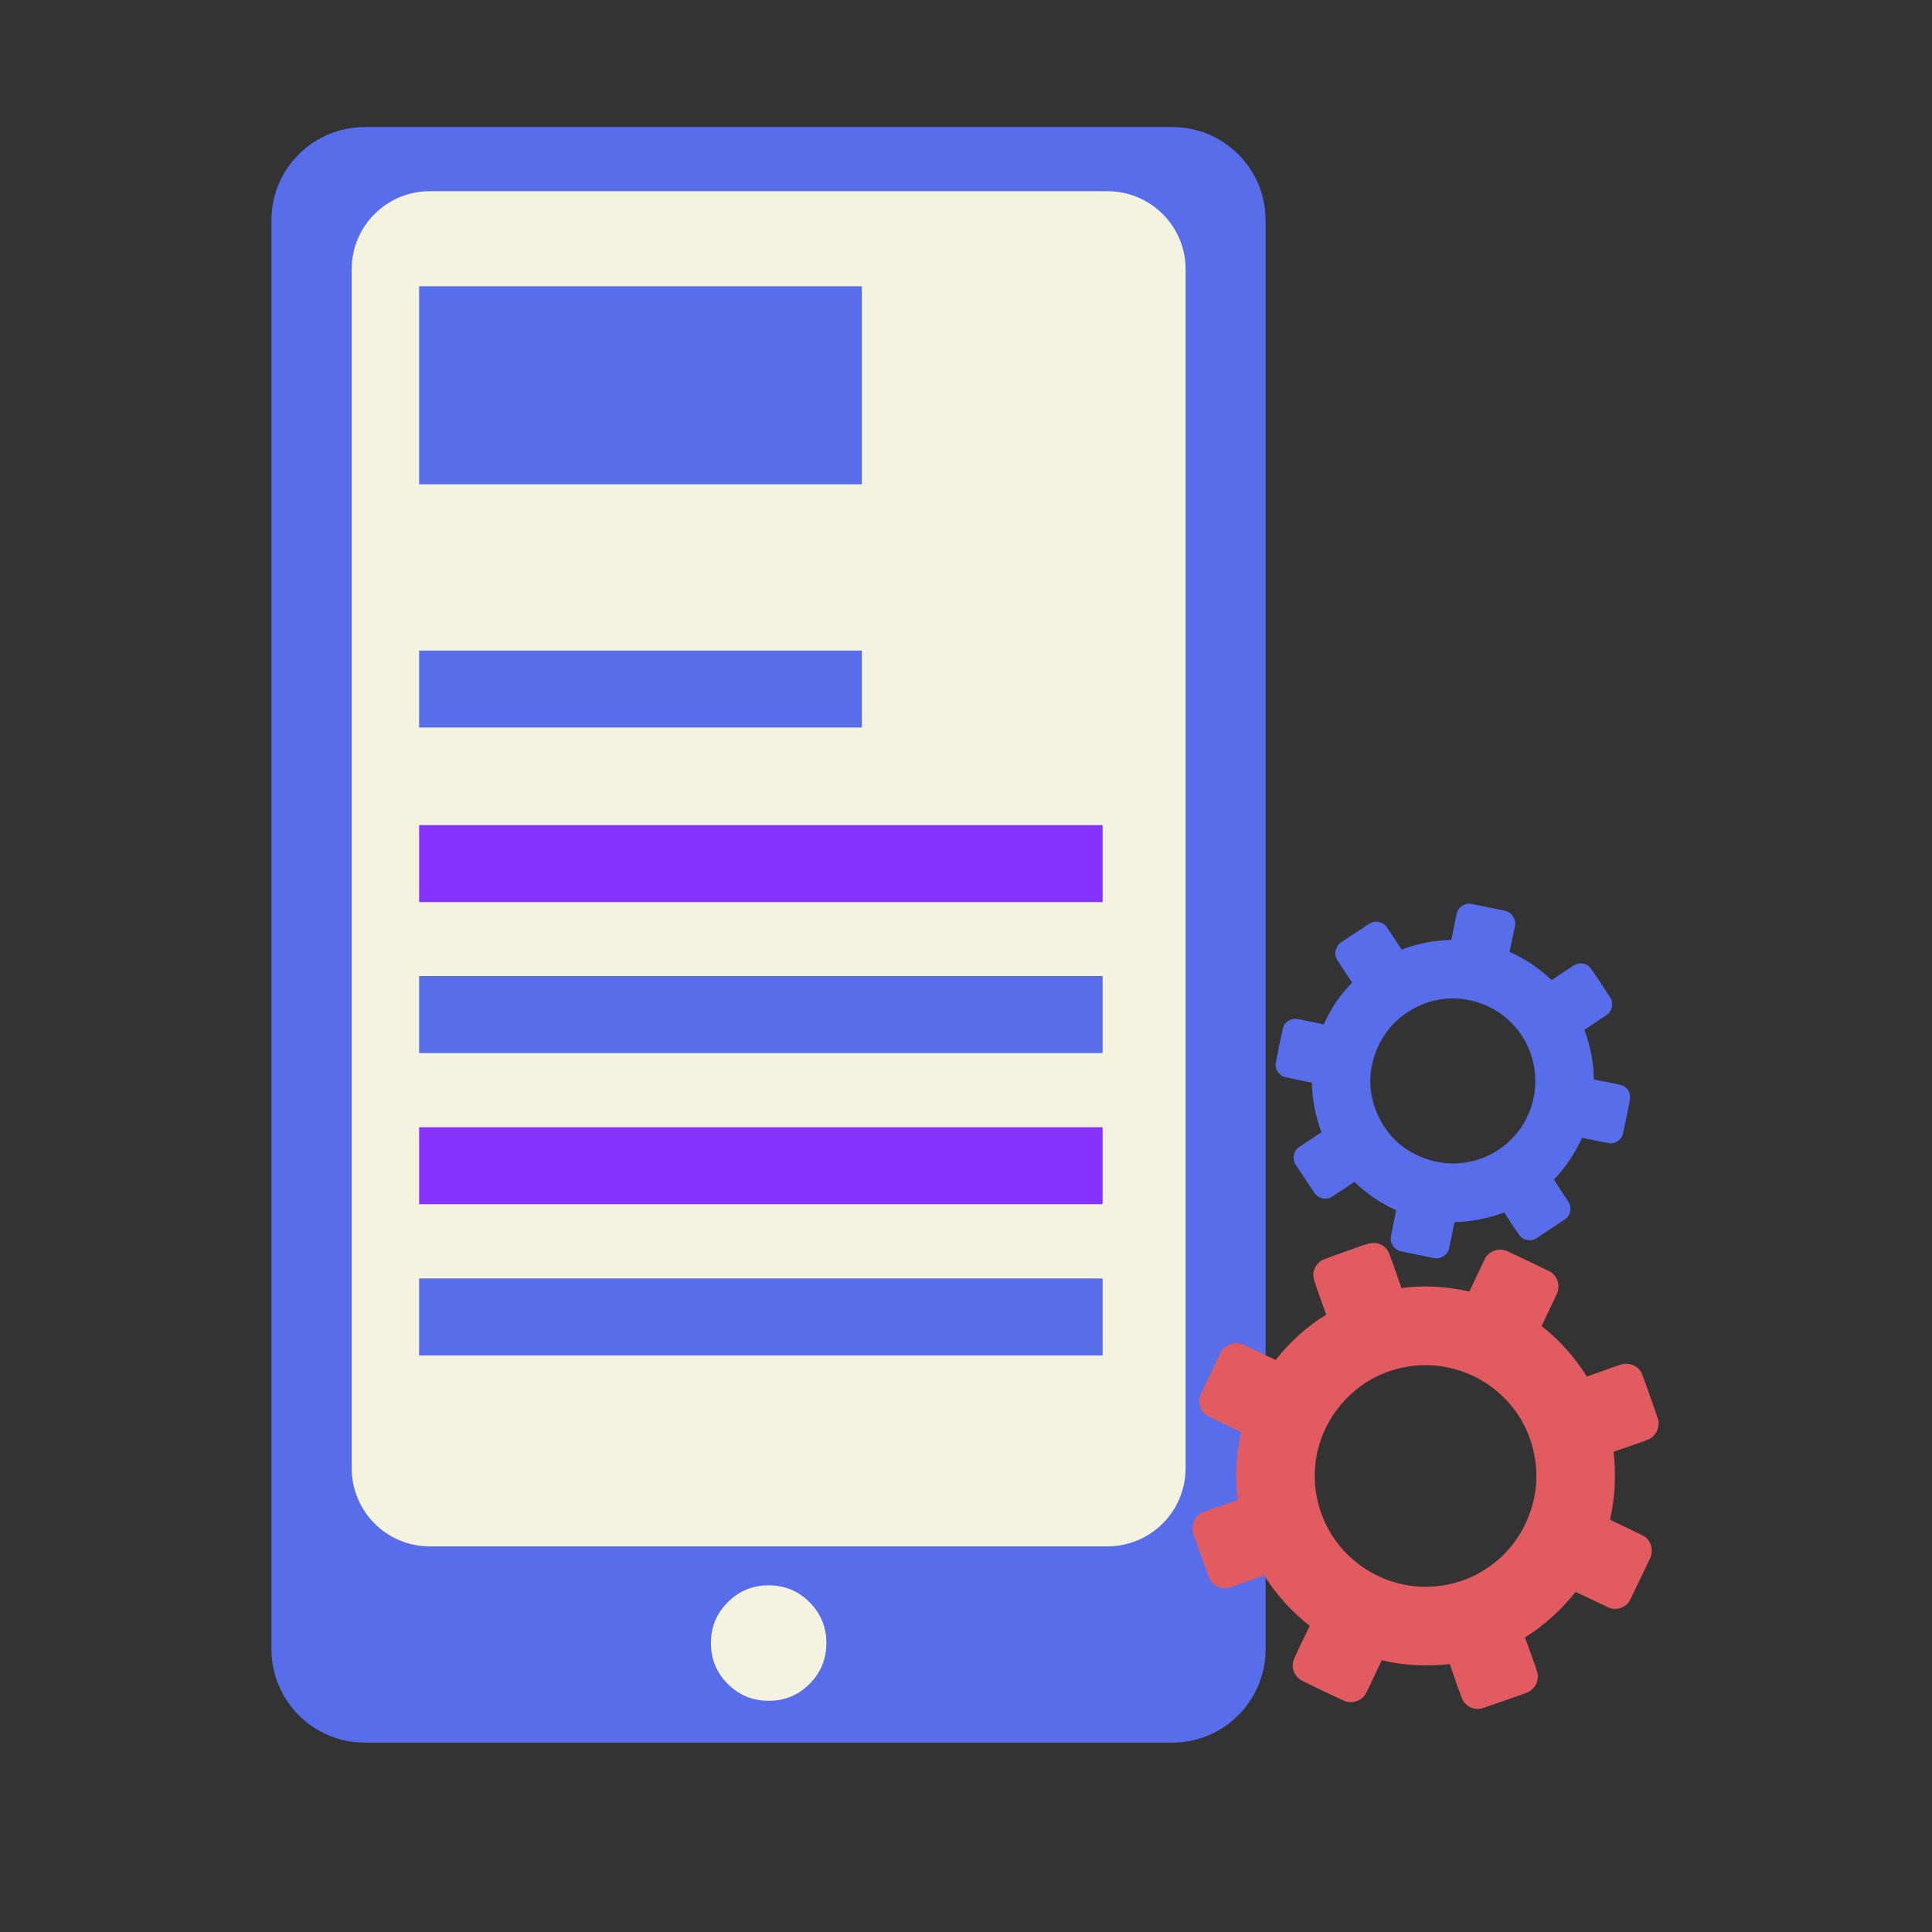
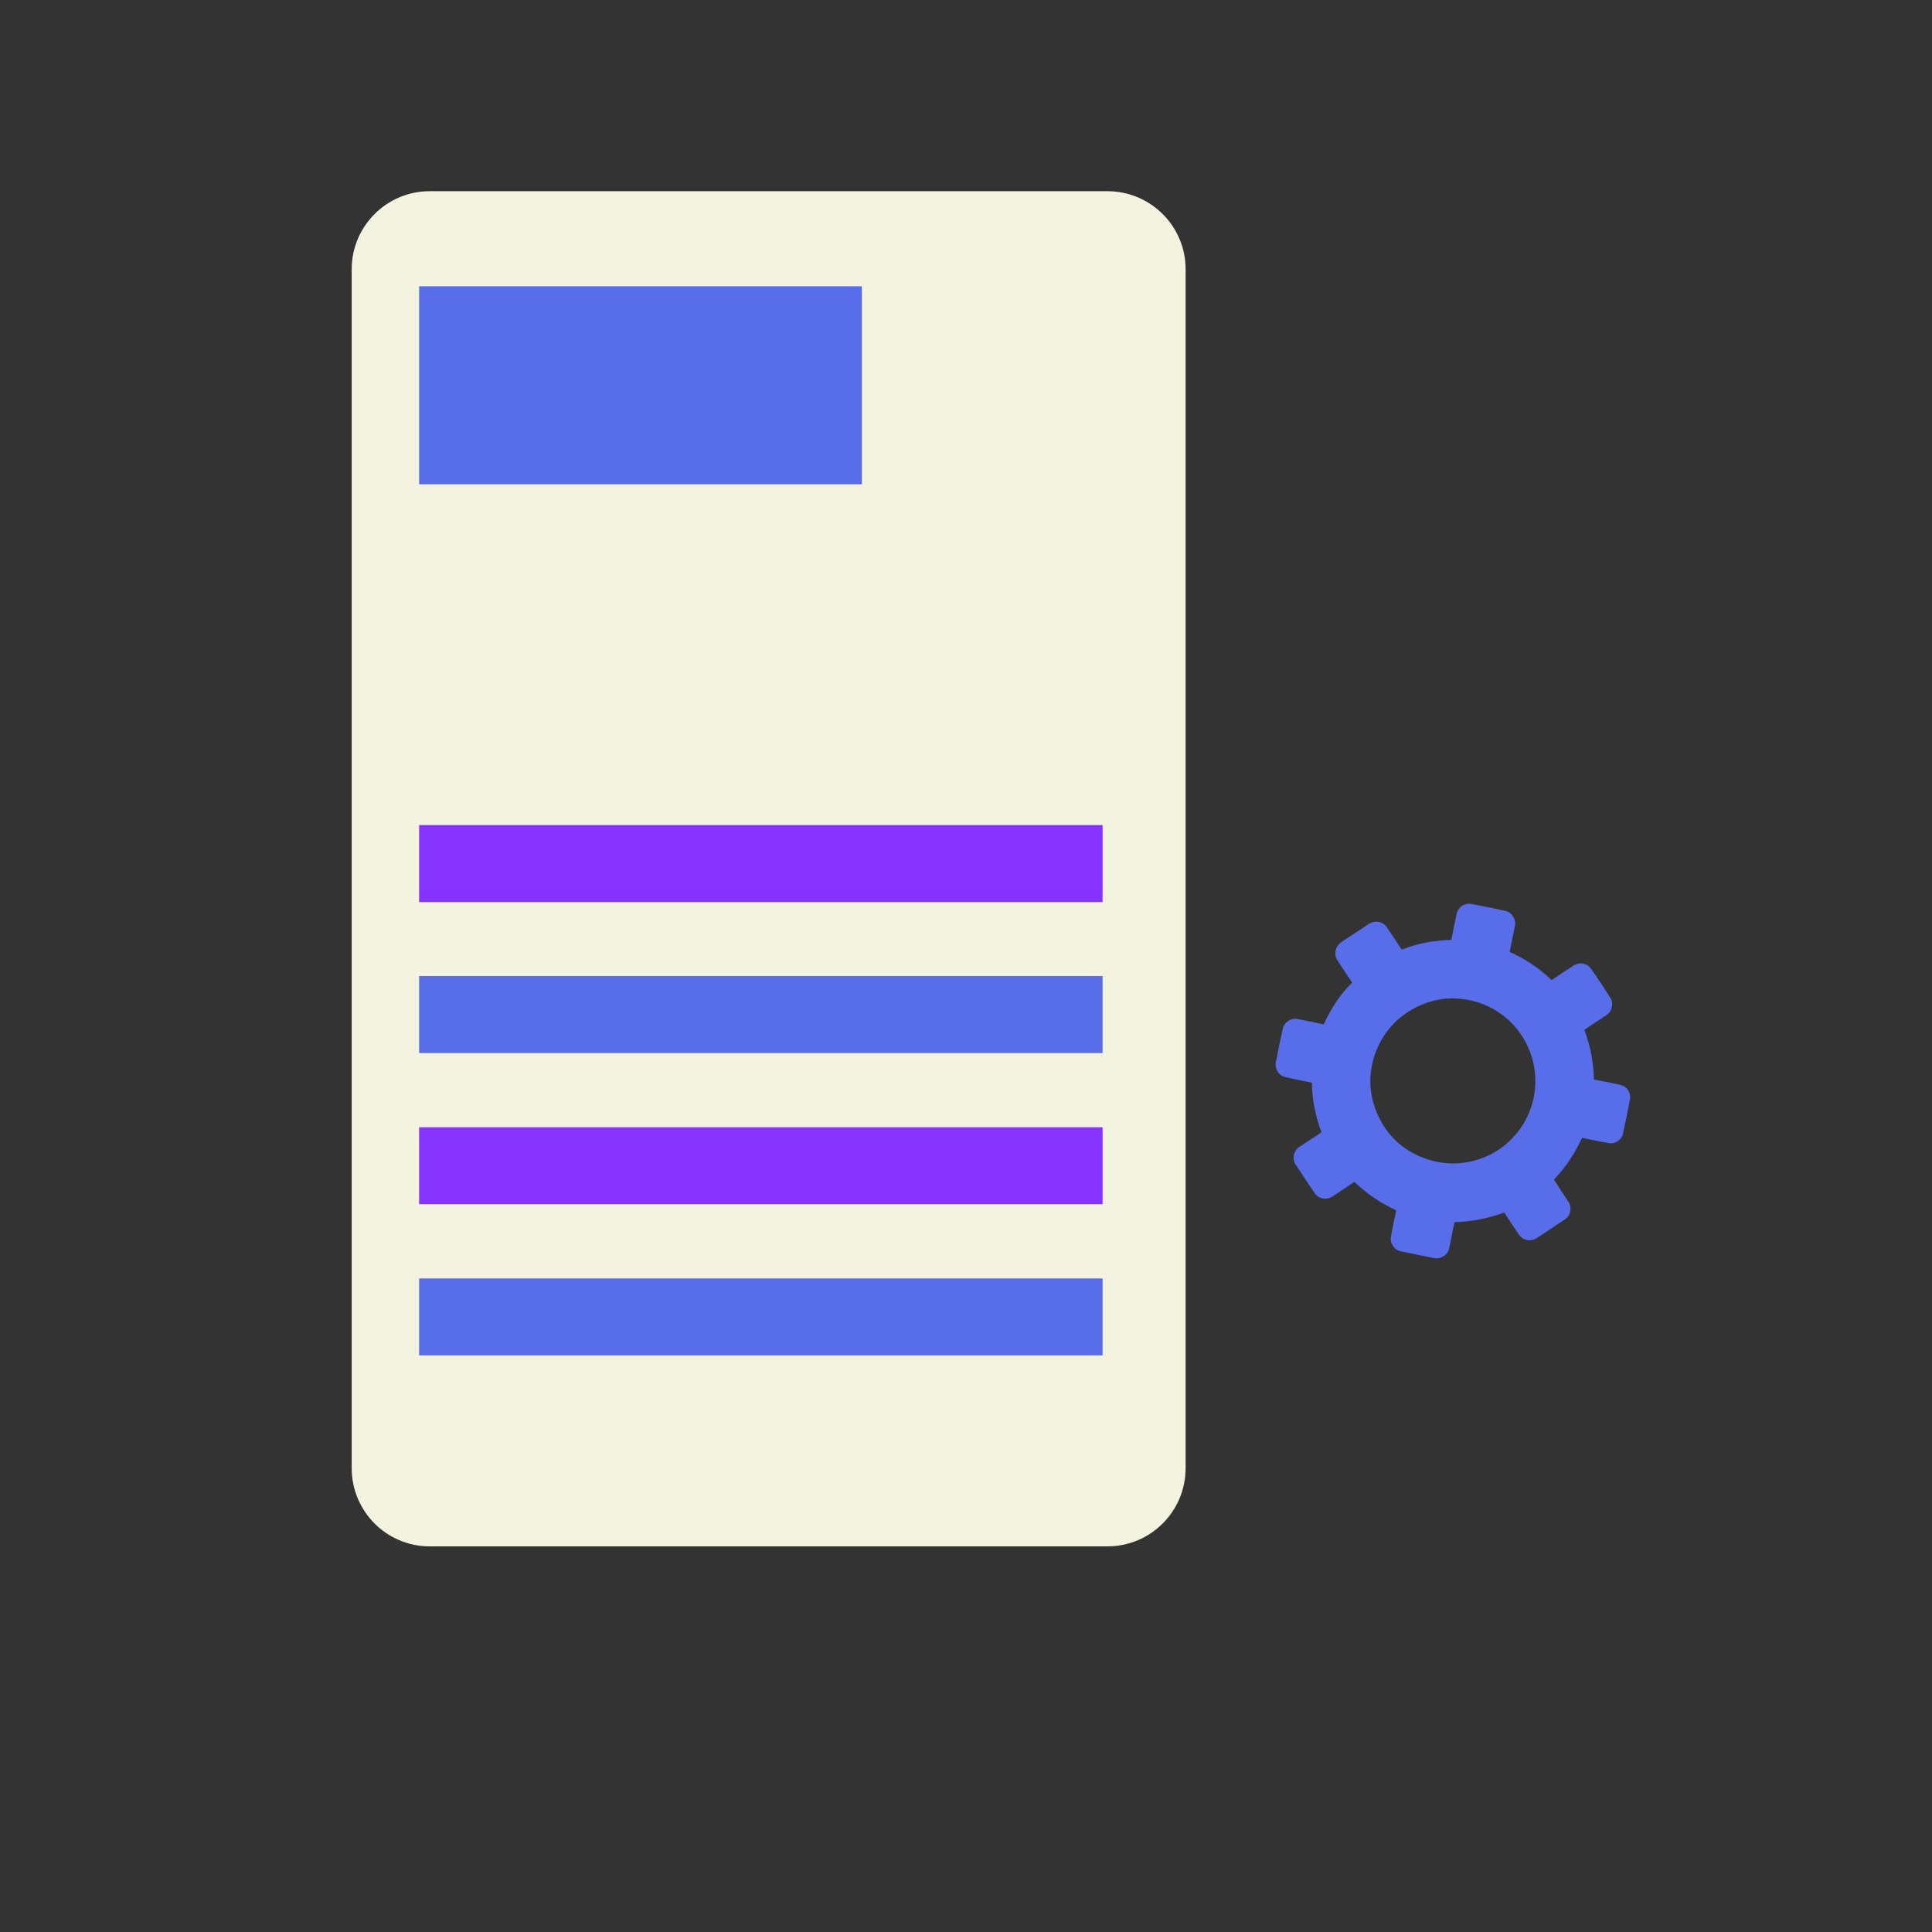
<svg xmlns="http://www.w3.org/2000/svg" width="40" zoomAndPan="magnify" viewBox="0 0 30 30" height="40" preserveAspectRatio="xMidYMid meet">
  <rect x="0" y="0" width="30" height="30" fill="#333333" stroke="none" />
  <defs>
    <clipPath id="99edbfda3f">
      <path d="M 4.188 1.973 L 20 1.973 L 20 27.375 L 4.188 27.375 Z M 4.188 1.973 " clip-rule="nonzero" />
    </clipPath>
    <clipPath id="9cf442fddf">
      <path d="M 19 14 L 25.965 14 L 25.965 20 L 19 20 Z M 19 14 " clip-rule="nonzero" />
    </clipPath>
    <clipPath id="ba91bdab3c">
      <path d="M 18 19 L 25.965 19 L 25.965 27 L 18 27 Z M 18 19 " clip-rule="nonzero" />
    </clipPath>
  </defs>
  <g clip-path="url(#99edbfda3f)">
-     <path fill="#576dea" d="M 19.652 25.609 C 19.652 26.41 19.004 27.059 18.207 27.059 L 5.664 27.059 C 4.863 27.059 4.215 26.41 4.215 25.609 L 4.215 3.418 C 4.215 2.621 4.863 1.973 5.664 1.973 L 18.207 1.973 C 19.004 1.973 19.652 2.621 19.652 3.418 Z M 19.652 25.609 " fill-opacity="1" fill-rule="nonzero" />
-   </g>
+     </g>
  <path fill="#f3f3e0" d="M 18.41 22.797 C 18.41 23.469 17.867 24.012 17.195 24.012 L 6.672 24.012 C 6.004 24.012 5.461 23.469 5.461 22.797 L 5.461 4.18 C 5.461 3.512 6.004 2.969 6.672 2.969 L 17.195 2.969 C 17.867 2.969 18.41 3.512 18.41 4.18 Z M 18.41 22.797 " fill-opacity="1" fill-rule="nonzero" />
-   <path fill="#f3f3e0" d="M 12.832 25.512 C 12.832 25.762 12.746 25.973 12.57 26.148 C 12.395 26.324 12.184 26.41 11.934 26.41 C 11.688 26.41 11.477 26.324 11.301 26.148 C 11.125 25.973 11.039 25.762 11.039 25.512 C 11.039 25.266 11.125 25.055 11.301 24.879 C 11.477 24.703 11.688 24.617 11.934 24.617 C 12.184 24.617 12.395 24.703 12.57 24.879 C 12.746 25.055 12.832 25.266 12.832 25.512 Z M 12.832 25.512 " fill-opacity="1" fill-rule="nonzero" />
  <path fill="#576dea" d="M 6.508 4.445 L 13.383 4.445 L 13.383 7.52 L 6.508 7.52 Z M 6.508 4.445 " fill-opacity="1" fill-rule="nonzero" />
-   <path fill="#576dea" d="M 6.508 10.102 L 13.383 10.102 L 13.383 11.297 L 6.508 11.297 Z M 6.508 10.102 " fill-opacity="1" fill-rule="nonzero" />
  <g clip-path="url(#9cf442fddf)">
    <path fill="#576dea" d="M 20.762 14.902 C 20.707 14.812 20.738 14.691 20.824 14.633 C 20.941 14.551 21.062 14.477 21.18 14.398 C 21.234 14.359 21.293 14.312 21.367 14.312 C 21.438 14.309 21.508 14.348 21.543 14.41 C 21.617 14.52 21.691 14.633 21.766 14.746 C 22.012 14.648 22.273 14.602 22.535 14.594 C 22.566 14.457 22.59 14.316 22.621 14.18 C 22.648 14.074 22.762 14.012 22.863 14.039 C 23.035 14.074 23.207 14.105 23.379 14.145 C 23.48 14.168 23.547 14.281 23.523 14.383 C 23.496 14.516 23.469 14.648 23.441 14.781 C 23.68 14.887 23.902 15.035 24.094 15.219 C 24.203 15.145 24.316 15.07 24.43 14.996 C 24.516 14.934 24.645 14.953 24.703 15.039 C 24.809 15.188 24.906 15.34 25.004 15.492 C 25.062 15.578 25.031 15.711 24.941 15.766 C 24.828 15.84 24.715 15.914 24.602 15.992 C 24.695 16.238 24.746 16.5 24.75 16.762 C 24.887 16.793 25.027 16.812 25.164 16.848 C 25.266 16.867 25.332 16.977 25.309 17.078 C 25.277 17.25 25.242 17.422 25.203 17.594 C 25.188 17.695 25.082 17.77 24.98 17.75 C 24.84 17.727 24.703 17.695 24.566 17.668 C 24.457 17.906 24.312 18.129 24.129 18.316 C 24.203 18.434 24.281 18.547 24.355 18.664 C 24.414 18.754 24.387 18.887 24.293 18.938 C 24.148 19.035 24.004 19.133 23.859 19.227 C 23.773 19.285 23.645 19.262 23.59 19.176 C 23.508 19.062 23.434 18.945 23.359 18.828 C 23.109 18.918 22.852 18.973 22.586 18.977 C 22.555 19.113 22.531 19.254 22.5 19.391 C 22.477 19.492 22.363 19.559 22.262 19.535 C 22.09 19.5 21.918 19.465 21.75 19.43 C 21.652 19.41 21.582 19.309 21.598 19.207 C 21.621 19.07 21.652 18.93 21.68 18.793 C 21.441 18.684 21.219 18.535 21.031 18.352 C 20.914 18.43 20.801 18.508 20.684 18.582 C 20.598 18.637 20.473 18.617 20.414 18.527 C 20.316 18.387 20.223 18.238 20.125 18.094 C 20.059 18.008 20.082 17.867 20.176 17.809 C 20.289 17.73 20.406 17.66 20.52 17.582 C 20.426 17.336 20.375 17.074 20.371 16.812 C 20.234 16.785 20.102 16.758 19.965 16.727 C 19.859 16.707 19.789 16.598 19.812 16.492 C 19.844 16.32 19.879 16.148 19.918 15.977 C 19.938 15.875 20.047 15.801 20.148 15.824 C 20.285 15.848 20.422 15.879 20.555 15.906 C 20.664 15.664 20.809 15.441 20.996 15.258 C 20.918 15.137 20.836 15.023 20.762 14.902 Z M 21.742 15.801 C 21.43 16.059 21.254 16.469 21.281 16.871 C 21.305 17.188 21.449 17.496 21.676 17.715 C 21.918 17.941 22.25 18.07 22.582 18.066 C 22.918 18.062 23.258 17.918 23.488 17.668 C 23.719 17.43 23.848 17.094 23.84 16.766 C 23.836 16.445 23.707 16.129 23.484 15.898 C 23.242 15.641 22.887 15.496 22.531 15.504 C 22.246 15.508 21.965 15.621 21.742 15.801 Z M 21.742 15.801 " fill-opacity="1" fill-rule="nonzero" />
  </g>
  <g clip-path="url(#ba91bdab3c)">
-     <path fill="#e25b61" d="M 20.406 19.875 C 20.359 19.746 20.441 19.594 20.57 19.551 C 20.75 19.48 20.934 19.422 21.109 19.355 C 21.199 19.328 21.289 19.285 21.383 19.305 C 21.477 19.324 21.555 19.398 21.582 19.492 C 21.645 19.66 21.703 19.832 21.762 20 C 22.113 19.953 22.473 19.977 22.816 20.055 C 22.898 19.883 22.977 19.711 23.062 19.539 C 23.129 19.414 23.301 19.367 23.426 19.438 C 23.637 19.539 23.852 19.637 24.062 19.742 C 24.188 19.805 24.234 19.973 24.172 20.098 C 24.094 20.262 24.016 20.426 23.938 20.59 C 24.215 20.809 24.453 21.074 24.641 21.375 C 24.812 21.316 24.984 21.25 25.152 21.195 C 25.285 21.141 25.449 21.207 25.5 21.34 C 25.582 21.566 25.664 21.797 25.742 22.023 C 25.789 22.156 25.707 22.32 25.57 22.363 C 25.398 22.426 25.227 22.484 25.055 22.543 C 25.098 22.895 25.078 23.254 25 23.598 C 25.168 23.68 25.34 23.758 25.508 23.844 C 25.633 23.902 25.684 24.066 25.625 24.191 C 25.523 24.406 25.422 24.617 25.32 24.828 C 25.266 24.957 25.102 25.02 24.977 24.961 C 24.805 24.883 24.637 24.797 24.465 24.719 C 24.246 24.996 23.98 25.238 23.68 25.426 C 23.742 25.602 23.809 25.773 23.867 25.953 C 23.914 26.086 23.832 26.246 23.695 26.289 C 23.477 26.367 23.258 26.445 23.035 26.52 C 22.906 26.57 22.746 26.5 22.699 26.367 C 22.633 26.195 22.574 26.016 22.512 25.84 C 22.16 25.879 21.801 25.863 21.457 25.781 C 21.371 25.953 21.297 26.125 21.211 26.293 C 21.145 26.418 20.977 26.469 20.855 26.402 C 20.641 26.305 20.43 26.203 20.219 26.098 C 20.098 26.039 20.039 25.887 20.094 25.762 C 20.168 25.586 20.258 25.418 20.336 25.246 C 20.059 25.027 19.816 24.762 19.629 24.461 C 19.457 24.523 19.281 24.586 19.105 24.648 C 18.977 24.695 18.816 24.621 18.77 24.492 C 18.691 24.273 18.613 24.051 18.535 23.832 C 18.48 23.695 18.555 23.523 18.695 23.477 C 18.867 23.41 19.043 23.355 19.219 23.293 C 19.172 22.941 19.191 22.582 19.273 22.238 C 19.105 22.16 18.938 22.078 18.77 21.996 C 18.641 21.938 18.582 21.77 18.648 21.645 C 18.746 21.43 18.852 21.215 18.953 21.004 C 19.012 20.875 19.18 20.82 19.309 20.879 C 19.477 20.957 19.641 21.043 19.809 21.117 C 20.027 20.84 20.293 20.598 20.594 20.414 C 20.531 20.234 20.461 20.059 20.406 19.875 Z M 21.391 21.367 C 20.898 21.602 20.535 22.082 20.441 22.617 C 20.367 23.035 20.453 23.48 20.684 23.84 C 20.922 24.219 21.312 24.492 21.746 24.594 C 22.188 24.699 22.676 24.621 23.059 24.371 C 23.438 24.137 23.711 23.738 23.812 23.305 C 23.91 22.891 23.844 22.434 23.629 22.062 C 23.395 21.648 22.98 21.344 22.516 21.242 C 22.141 21.152 21.738 21.203 21.391 21.367 Z M 21.391 21.367 " fill-opacity="1" fill-rule="nonzero" />
-   </g>
+     </g>
  <path fill="#8733ff" d="M 6.508 12.812 L 17.121 12.812 L 17.121 14.008 L 6.508 14.008 Z M 6.508 12.812 " fill-opacity="1" fill-rule="nonzero" />
  <path fill="#576dea" d="M 6.508 15.156 L 17.121 15.156 L 17.121 16.352 L 6.508 16.352 Z M 6.508 15.156 " fill-opacity="1" fill-rule="nonzero" />
  <path fill="#8733ff" d="M 6.508 17.504 L 17.121 17.504 L 17.121 18.699 L 6.508 18.699 Z M 6.508 17.504 " fill-opacity="1" fill-rule="nonzero" />
  <path fill="#576dea" d="M 6.508 19.852 L 17.121 19.852 L 17.121 21.047 L 6.508 21.047 Z M 6.508 19.852 " fill-opacity="1" fill-rule="nonzero" />
</svg>